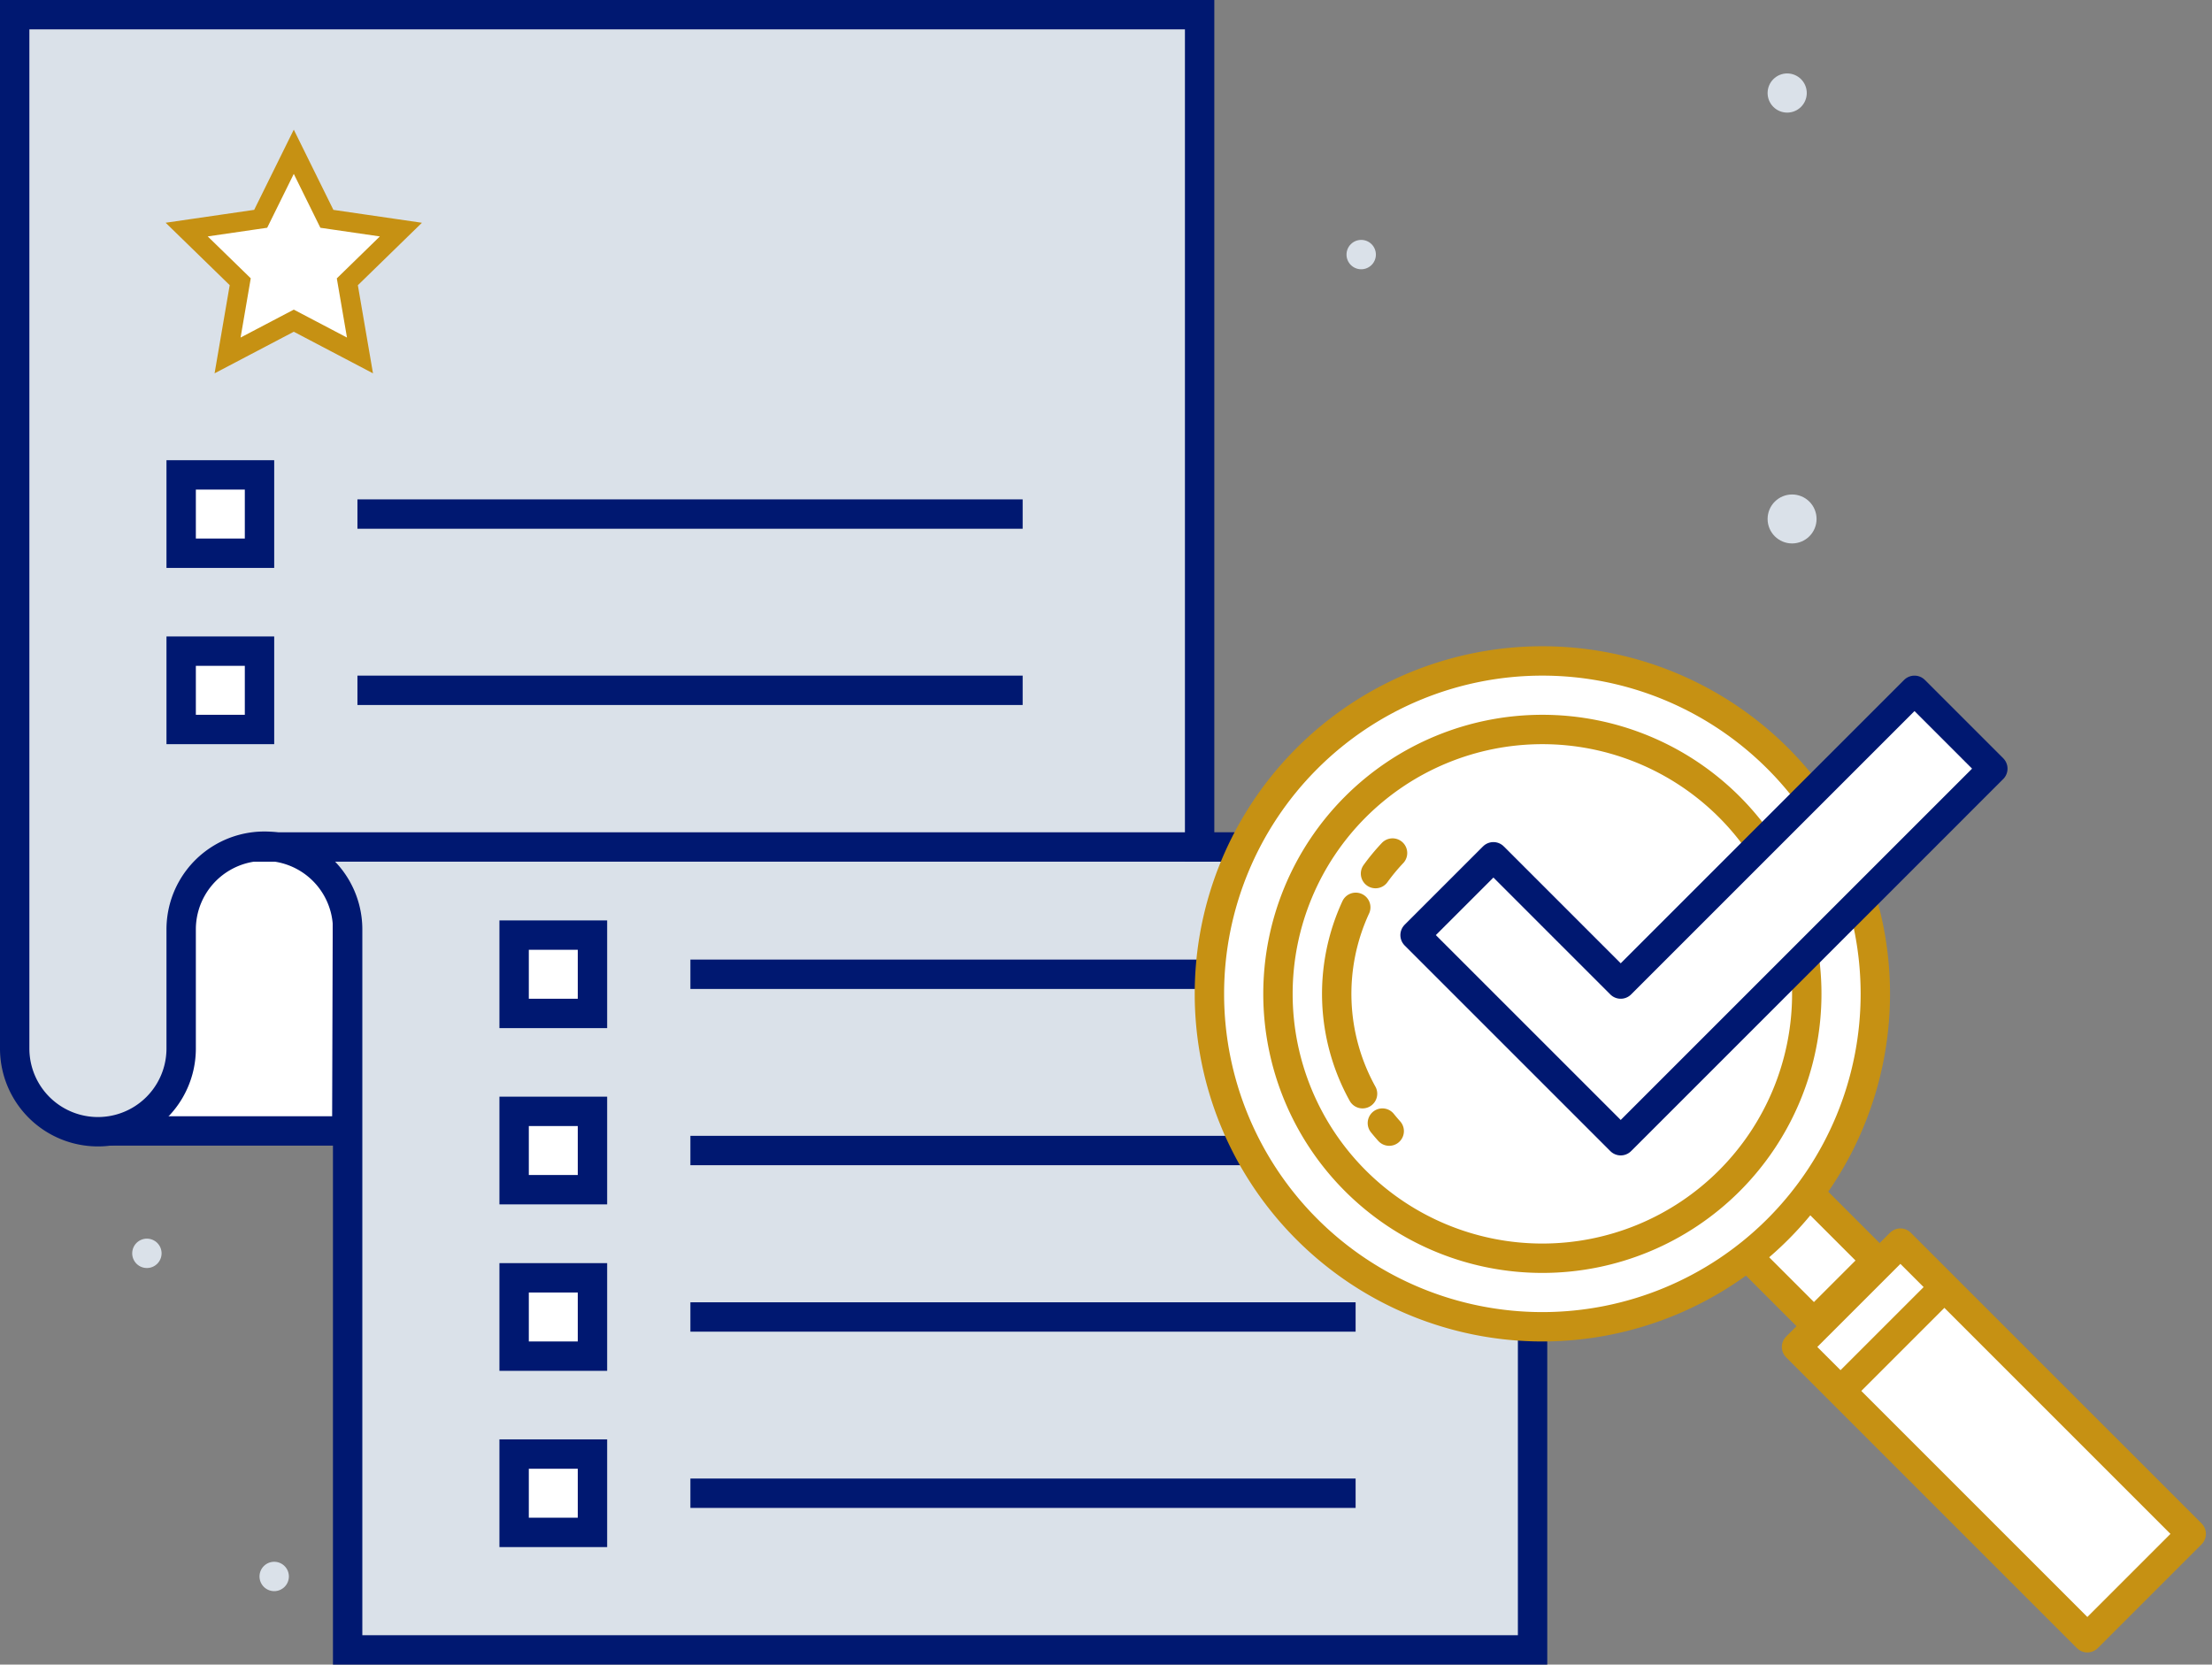
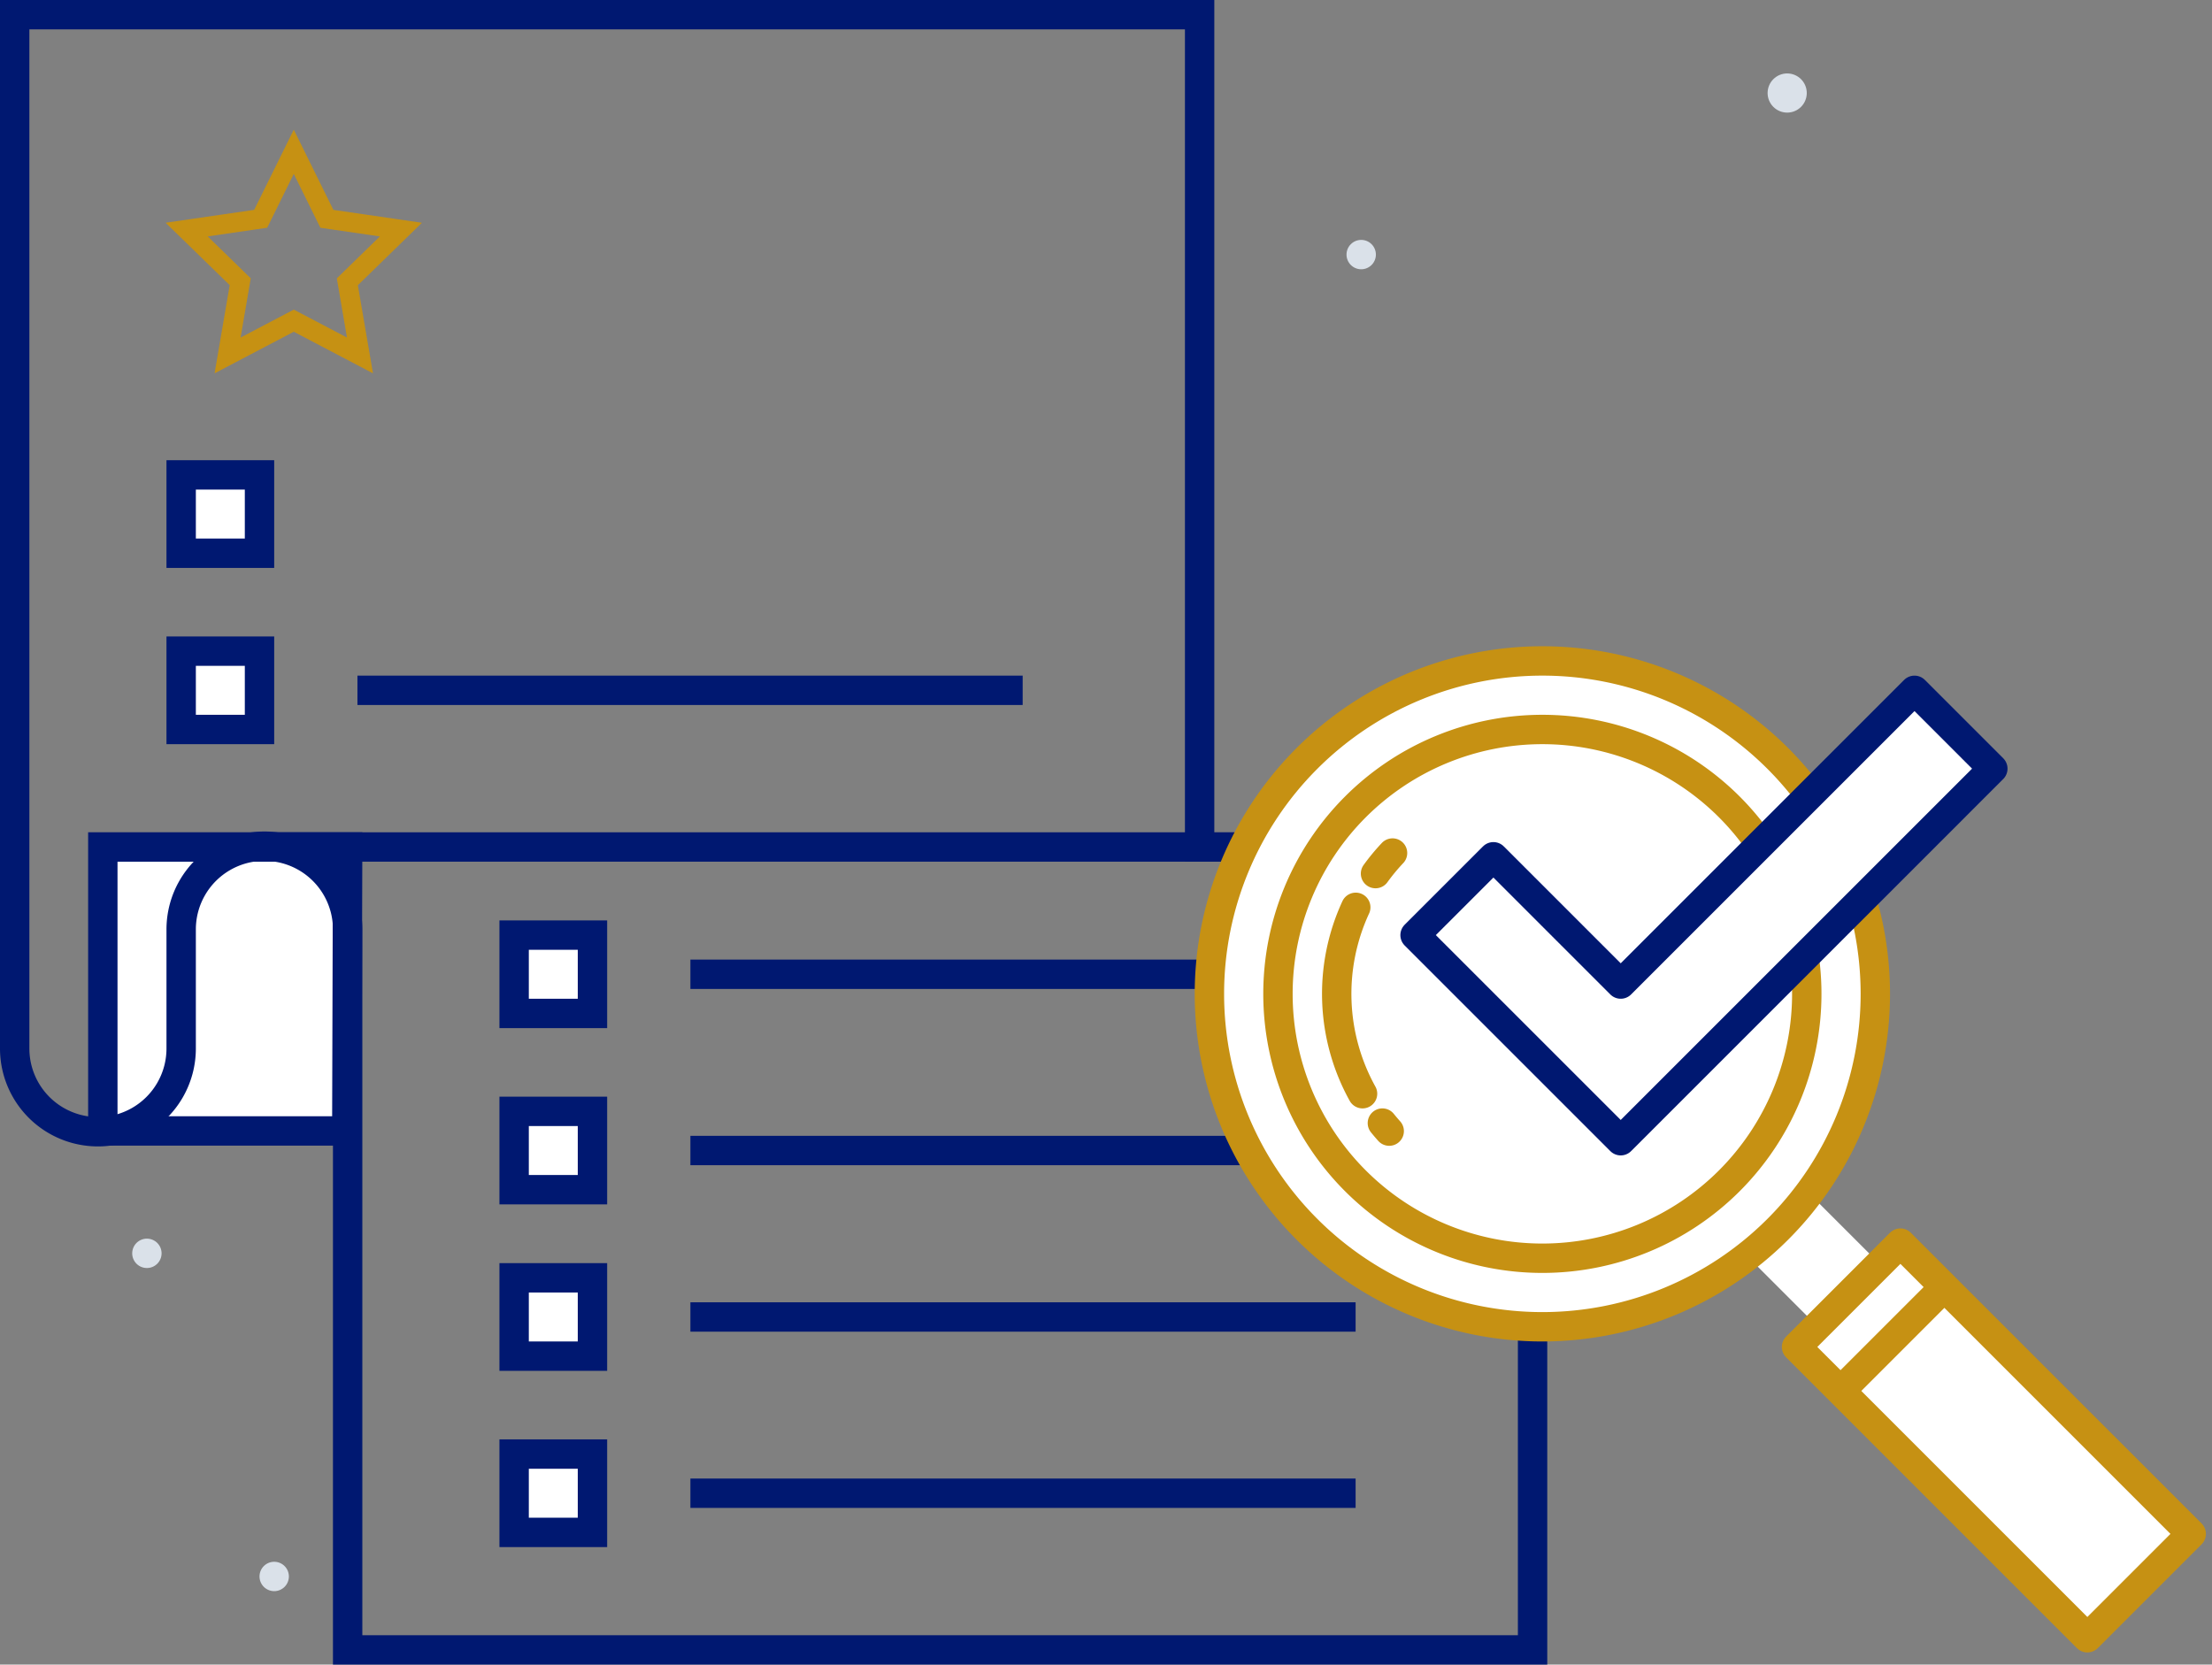
<svg xmlns="http://www.w3.org/2000/svg" width="225.88" height="170" viewBox="0 0 225.88 170">
  <rect x="0" y="0" width="225.88" height="170" fill="#808080" stroke="none" />
  <defs>
    <clipPath id="clip-path">
      <path id="Path_1646" data-name="Path 1646" d="M35.913-55H11V-84H36Z" fill="none" clip-rule="evenodd" />
    </clipPath>
    <clipPath id="clip-path-2">
-       <path id="Path_1649" data-name="Path 1649" d="M2-63.419A8.46,8.46,0,0,0,10.5-55,8.46,8.46,0,0,0,19-63.419V-75.581A8.46,8.46,0,0,1,27.5-84,8.46,8.46,0,0,1,36-75.581V-2H157V-84H123v-85H2Z" fill="none" clip-rule="evenodd" />
-     </clipPath>
+       </clipPath>
    <clipPath id="clip-path-3">
-       <path id="Path_1656" data-name="Path 1656" d="M30.5-137.75,23.74-134.2l1.291-7.527-5.469-5.33,7.557-1.1L30.5-155l3.38,6.848,7.557,1.1-5.469,5.33L37.26-134.2Z" fill="none" clip-rule="evenodd" />
-     </clipPath>
+       </clipPath>
    <clipPath id="clip-path-4">
      <path id="Path_1662" data-name="Path 1662" d="M53-67h8v-8H53Z" fill="none" />
    </clipPath>
    <clipPath id="clip-path-5">
      <path id="Path_1665" data-name="Path 1665" d="M19-114h8v-8H19Z" fill="none" />
    </clipPath>
    <clipPath id="clip-path-6">
      <path id="Path_1668" data-name="Path 1668" d="M19-96h8v-8H19Z" fill="none" />
    </clipPath>
    <clipPath id="clip-path-7">
      <path id="Path_1671" data-name="Path 1671" d="M53-49h8v-8H53Z" fill="none" />
    </clipPath>
    <clipPath id="clip-path-8">
      <path id="Path_1674" data-name="Path 1674" d="M53-32h8v-8H53Z" fill="none" />
    </clipPath>
    <clipPath id="clip-path-9">
      <path id="Path_1677" data-name="Path 1677" d="M53-14h8v-8H53Z" fill="none" />
    </clipPath>
    <clipPath id="clip-path-10">
      <path id="Path_1680" data-name="Path 1680" d="M185.432-48.432l6.664,6.664L185.732-35.4l-6.664-6.664" fill="none" clip-rule="evenodd" />
    </clipPath>
    <clipPath id="clip-path-11">
      <path id="Path_1683" data-name="Path 1683" d="M183.954-32.939l10.607-10.607,29.7,29.7L213.652-3.241Z" fill="none" clip-rule="evenodd" />
    </clipPath>
    <clipPath id="clip-path-12">
      <path id="Path_1687" data-name="Path 1687" d="M158-35a34,34,0,0,0,34-34,34,34,0,0,0-34-34,34,34,0,0,0-34,34A34,34,0,0,0,158-35Z" fill="none" clip-rule="evenodd" />
    </clipPath>
    <clipPath id="clip-path-13">
      <path id="Path_1690" data-name="Path 1690" d="M158-42a27,27,0,0,0,27-27,27,27,0,0,0-27-27,27,27,0,0,0-27,27A27,27,0,0,0,158-42Z" fill="none" clip-rule="evenodd" />
    </clipPath>
    <clipPath id="clip-path-14">
      <path id="Path_1694" data-name="Path 1694" d="M153-83l-8,8,21,21,38-38-8-8L166-70Z" fill="none" clip-rule="evenodd" />
    </clipPath>
    <clipPath id="clip-path-15">
      <path id="Path_1697" data-name="Path 1697" d="M15.5-41A1.5,1.5,0,0,0,17-42.5,1.5,1.5,0,0,0,15.5-44,1.5,1.5,0,0,0,14-42.5,1.5,1.5,0,0,0,15.5-41Z" fill="none" clip-rule="evenodd" />
    </clipPath>
    <clipPath id="clip-path-16">
      <path id="Path_1699" data-name="Path 1699" d="M139.5-143a1.5,1.5,0,0,0,1.5-1.5,1.5,1.5,0,0,0-1.5-1.5,1.5,1.5,0,0,0-1.5,1.5A1.5,1.5,0,0,0,139.5-143Z" fill="none" clip-rule="evenodd" />
    </clipPath>
    <clipPath id="clip-path-17">
      <path id="Path_1701" data-name="Path 1701" d="M183-159a2,2,0,0,0,2-2,2,2,0,0,0-2-2,2,2,0,0,0-2,2A2,2,0,0,0,183-159Z" fill="none" clip-rule="evenodd" />
    </clipPath>
    <clipPath id="clip-path-18">
-       <path id="Path_1703" data-name="Path 1703" d="M183.5-115a2.5,2.5,0,0,0,2.5-2.5,2.5,2.5,0,0,0-2.5-2.5,2.5,2.5,0,0,0-2.5,2.5A2.5,2.5,0,0,0,183.5-115Z" fill="none" clip-rule="evenodd" />
-     </clipPath>
+       </clipPath>
    <clipPath id="clip-path-19">
      <path id="Path_1705" data-name="Path 1705" d="M28.5-8A1.5,1.5,0,0,0,30-9.5,1.5,1.5,0,0,0,28.5-11,1.5,1.5,0,0,0,27-9.5,1.5,1.5,0,0,0,28.5-8Z" fill="none" clip-rule="evenodd" />
    </clipPath>
  </defs>
  <g id="Group_702" data-name="Group 702" transform="translate(-0.5 170.5)">
    <g id="Group_660" data-name="Group 660" clip-path="url(#clip-path)">
      <path id="Path_1645" data-name="Path 1645" d="M6-89H41v39H6Z" fill="#fff" />
    </g>
    <g id="Group_661" data-name="Group 661" transform="translate(11 -84)">
      <path id="Path_1647" data-name="Path 1647" d="M24.913,29H0V0H25Z" fill="none" stroke="#001871" stroke-width="3" />
    </g>
    <g id="Group_662" data-name="Group 662" clip-path="url(#clip-path-2)">
      <path id="Path_1648" data-name="Path 1648" d="M-3-174H162V3H-3Z" fill="#dae1e9" />
    </g>
    <g id="Group_663" data-name="Group 663" transform="translate(2 -169)">
      <path id="Path_1650" data-name="Path 1650" d="M0,105.581a8.5,8.5,0,0,0,17,0V93.419a8.5,8.5,0,0,1,17,0V167H155V85H121V0H0Z" fill="none" stroke="#001871" stroke-width="3" />
    </g>
    <g id="Group_664" data-name="Group 664" transform="translate(28 -84.5)">
      <path id="Path_1651" data-name="Path 1651" d="M95,.5H0" fill="none" stroke="#001871" stroke-width="3" />
    </g>
    <g id="Group_665" data-name="Group 665" transform="translate(71 -71.5)">
      <path id="Path_1652" data-name="Path 1652" d="M67.929.5H0" fill="none" stroke="#001871" stroke-width="3" />
    </g>
    <g id="Group_666" data-name="Group 666" transform="translate(37 -118.5)">
-       <path id="Path_1653" data-name="Path 1653" d="M67.929.5H0" fill="none" stroke="#001871" stroke-width="3" />
-     </g>
+       </g>
    <g id="Group_667" data-name="Group 667" transform="translate(37 -100.5)">
      <path id="Path_1654" data-name="Path 1654" d="M67.929.5H0" fill="none" stroke="#001871" stroke-width="3" />
    </g>
    <g id="Group_668" data-name="Group 668" clip-path="url(#clip-path-3)">
      <path id="Path_1655" data-name="Path 1655" d="M14.563-160H46.437v30.8H14.563Z" fill="#fff" />
    </g>
    <g id="Group_669" data-name="Group 669" transform="translate(19 -155)">
      <path id="Path_1657" data-name="Path 1657" d="M11.5,17.25,4.74,20.8l1.291-7.527L.563,7.946l7.557-1.1L11.5,0l3.38,6.848,7.557,1.1-5.469,5.331L18.26,20.8Z" fill="none" stroke="#c69113" stroke-width="2" />
    </g>
    <g id="Group_670" data-name="Group 670" transform="translate(71 -53.5)">
      <path id="Path_1658" data-name="Path 1658" d="M67.929.5H0" fill="none" stroke="#001871" stroke-width="3" />
    </g>
    <g id="Group_671" data-name="Group 671" transform="translate(71 -36.5)">
      <path id="Path_1659" data-name="Path 1659" d="M67.929.5H0" fill="none" stroke="#001871" stroke-width="3" />
    </g>
    <g id="Group_672" data-name="Group 672" transform="translate(71 -18.5)">
      <path id="Path_1660" data-name="Path 1660" d="M67.929.5H0" fill="none" stroke="#001871" stroke-width="3" />
    </g>
    <g id="Group_673" data-name="Group 673" clip-path="url(#clip-path-4)">
      <path id="Path_1661" data-name="Path 1661" d="M48-80H66v18H48Z" fill="#fff" />
    </g>
    <g id="Group_674" data-name="Group 674" transform="translate(53 -75)">
      <path id="Path_1663" data-name="Path 1663" d="M0,0H8V8H0Z" fill="none" stroke="#001871" stroke-width="3" />
    </g>
    <g id="Group_675" data-name="Group 675" clip-path="url(#clip-path-5)">
      <path id="Path_1664" data-name="Path 1664" d="M14-127H32v18H14Z" fill="#fff" />
    </g>
    <g id="Group_676" data-name="Group 676" transform="translate(19 -122)">
      <path id="Path_1666" data-name="Path 1666" d="M0,0H8V8H0Z" fill="none" stroke="#001871" stroke-width="3" />
    </g>
    <g id="Group_677" data-name="Group 677" clip-path="url(#clip-path-6)">
      <path id="Path_1667" data-name="Path 1667" d="M14-109H32v18H14Z" fill="#fff" />
    </g>
    <g id="Group_678" data-name="Group 678" transform="translate(19 -104)">
      <path id="Path_1669" data-name="Path 1669" d="M0,0H8V8H0Z" fill="none" stroke="#001871" stroke-width="3" />
    </g>
    <g id="Group_679" data-name="Group 679" clip-path="url(#clip-path-7)">
      <path id="Path_1670" data-name="Path 1670" d="M48-62H66v18H48Z" fill="#fff" />
    </g>
    <g id="Group_680" data-name="Group 680" transform="translate(53 -57)">
      <path id="Path_1672" data-name="Path 1672" d="M0,0H8V8H0Z" fill="none" stroke="#001871" stroke-width="3" />
    </g>
    <g id="Group_681" data-name="Group 681" clip-path="url(#clip-path-8)">
      <path id="Path_1673" data-name="Path 1673" d="M48-45H66v18H48Z" fill="#fff" />
    </g>
    <g id="Group_682" data-name="Group 682" transform="translate(53 -40)">
      <path id="Path_1675" data-name="Path 1675" d="M0,0H8V8H0Z" fill="none" stroke="#001871" stroke-width="3" />
    </g>
    <g id="Group_683" data-name="Group 683" clip-path="url(#clip-path-9)">
      <path id="Path_1676" data-name="Path 1676" d="M48-27H66V-9H48Z" fill="#fff" />
    </g>
    <g id="Group_684" data-name="Group 684" transform="translate(53 -22)">
      <path id="Path_1678" data-name="Path 1678" d="M0,0H8V8H0Z" fill="none" stroke="#001871" stroke-width="3" />
    </g>
    <g id="Group_685" data-name="Group 685" clip-path="url(#clip-path-10)">
      <path id="Path_1679" data-name="Path 1679" d="M172-42.068,185.432-55.5l13.735,13.735L185.732-28.333Z" fill="#fff" />
    </g>
    <g id="Group_686" data-name="Group 686" transform="translate(177.247 -43.889) rotate(-45)">
-       <path id="Path_1681" data-name="Path 1681" d="M9,2.575V12H0V2.575" fill="none" stroke="#c69113" stroke-width="3" />
-     </g>
+       </g>
    <g id="Group_687" data-name="Group 687" clip-path="url(#clip-path-11)">
      <path id="Path_1682" data-name="Path 1682" d="M176.883-32.939l17.678-17.678,36.77,36.77L213.652,3.83Z" fill="#fff" />
    </g>
    <g id="Group_688" data-name="Group 688" transform="translate(183.954 -32.939) rotate(-45)">
      <path id="Path_1684" data-name="Path 1684" d="M0,0H15V42H0Z" fill="none" stroke="#c69113" stroke-linejoin="round" stroke-width="3" />
    </g>
    <g id="Group_689" data-name="Group 689" transform="translate(189 -39)">
      <path id="Path_1685" data-name="Path 1685" d="M10,0,0,10" fill="none" stroke="#c69113" stroke-width="3" />
    </g>
    <g id="Group_690" data-name="Group 690" clip-path="url(#clip-path-12)">
      <path id="Path_1686" data-name="Path 1686" d="M119-108h78v78H119Z" fill="#fff" />
    </g>
    <g id="Group_691" data-name="Group 691" transform="translate(124 -103)">
      <path id="Path_1688" data-name="Path 1688" d="M34,68A34,34,0,1,0,0,34,34,34,0,0,0,34,68Z" fill="none" stroke="#c69113" stroke-width="3" />
    </g>
    <g id="Group_692" data-name="Group 692" clip-path="url(#clip-path-13)">
      <path id="Path_1689" data-name="Path 1689" d="M126-101h64v64H126Z" fill="#fff" />
    </g>
    <g id="Group_693" data-name="Group 693" transform="translate(131 -96)">
      <path id="Path_1691" data-name="Path 1691" d="M27,54A27,27,0,1,0,0,27,27,27,0,0,0,27,54Z" fill="none" stroke="#c69113" stroke-width="3" />
    </g>
    <g id="Group_694" data-name="Group 694" transform="translate(137 -83.382)">
      <path id="Path_1692" data-name="Path 1692" d="M5.7,0A21.106,21.106,0,0,0,3.962,2.1M1.944,5.545a21.041,21.041,0,0,0,.693,19.035m2.026,3Q5,28,5.36,28.4" fill="none" stroke="#c69113" stroke-linecap="round" stroke-width="3" />
    </g>
    <g id="Group_695" data-name="Group 695" clip-path="url(#clip-path-14)">
      <path id="Path_1693" data-name="Path 1693" d="M140-105h69v56H140Z" fill="#fff" />
    </g>
    <g id="Group_696" data-name="Group 696" transform="translate(145 -100)">
      <path id="Path_1695" data-name="Path 1695" d="M8,17,0,25,21,46,59,8,51,0,21,30Z" fill="none" stroke="#001871" stroke-linejoin="round" stroke-width="3" />
    </g>
    <g id="Group_697" data-name="Group 697" clip-path="url(#clip-path-15)">
      <path id="Path_1696" data-name="Path 1696" d="M9-49H22v13H9Z" fill="#dae1e9" />
    </g>
    <g id="Group_698" data-name="Group 698" clip-path="url(#clip-path-16)">
      <path id="Path_1698" data-name="Path 1698" d="M133-151h13v13H133Z" fill="#dae1e9" />
    </g>
    <g id="Group_699" data-name="Group 699" clip-path="url(#clip-path-17)">
      <path id="Path_1700" data-name="Path 1700" d="M176-168h14v14H176Z" fill="#dae1e9" />
    </g>
    <g id="Group_700" data-name="Group 700" clip-path="url(#clip-path-18)">
      <path id="Path_1702" data-name="Path 1702" d="M176-125h15v15H176Z" fill="#dae1e9" />
    </g>
    <g id="Group_701" data-name="Group 701" clip-path="url(#clip-path-19)">
      <path id="Path_1704" data-name="Path 1704" d="M22-16H35V-3H22Z" fill="#dae1e9" />
    </g>
  </g>
</svg>